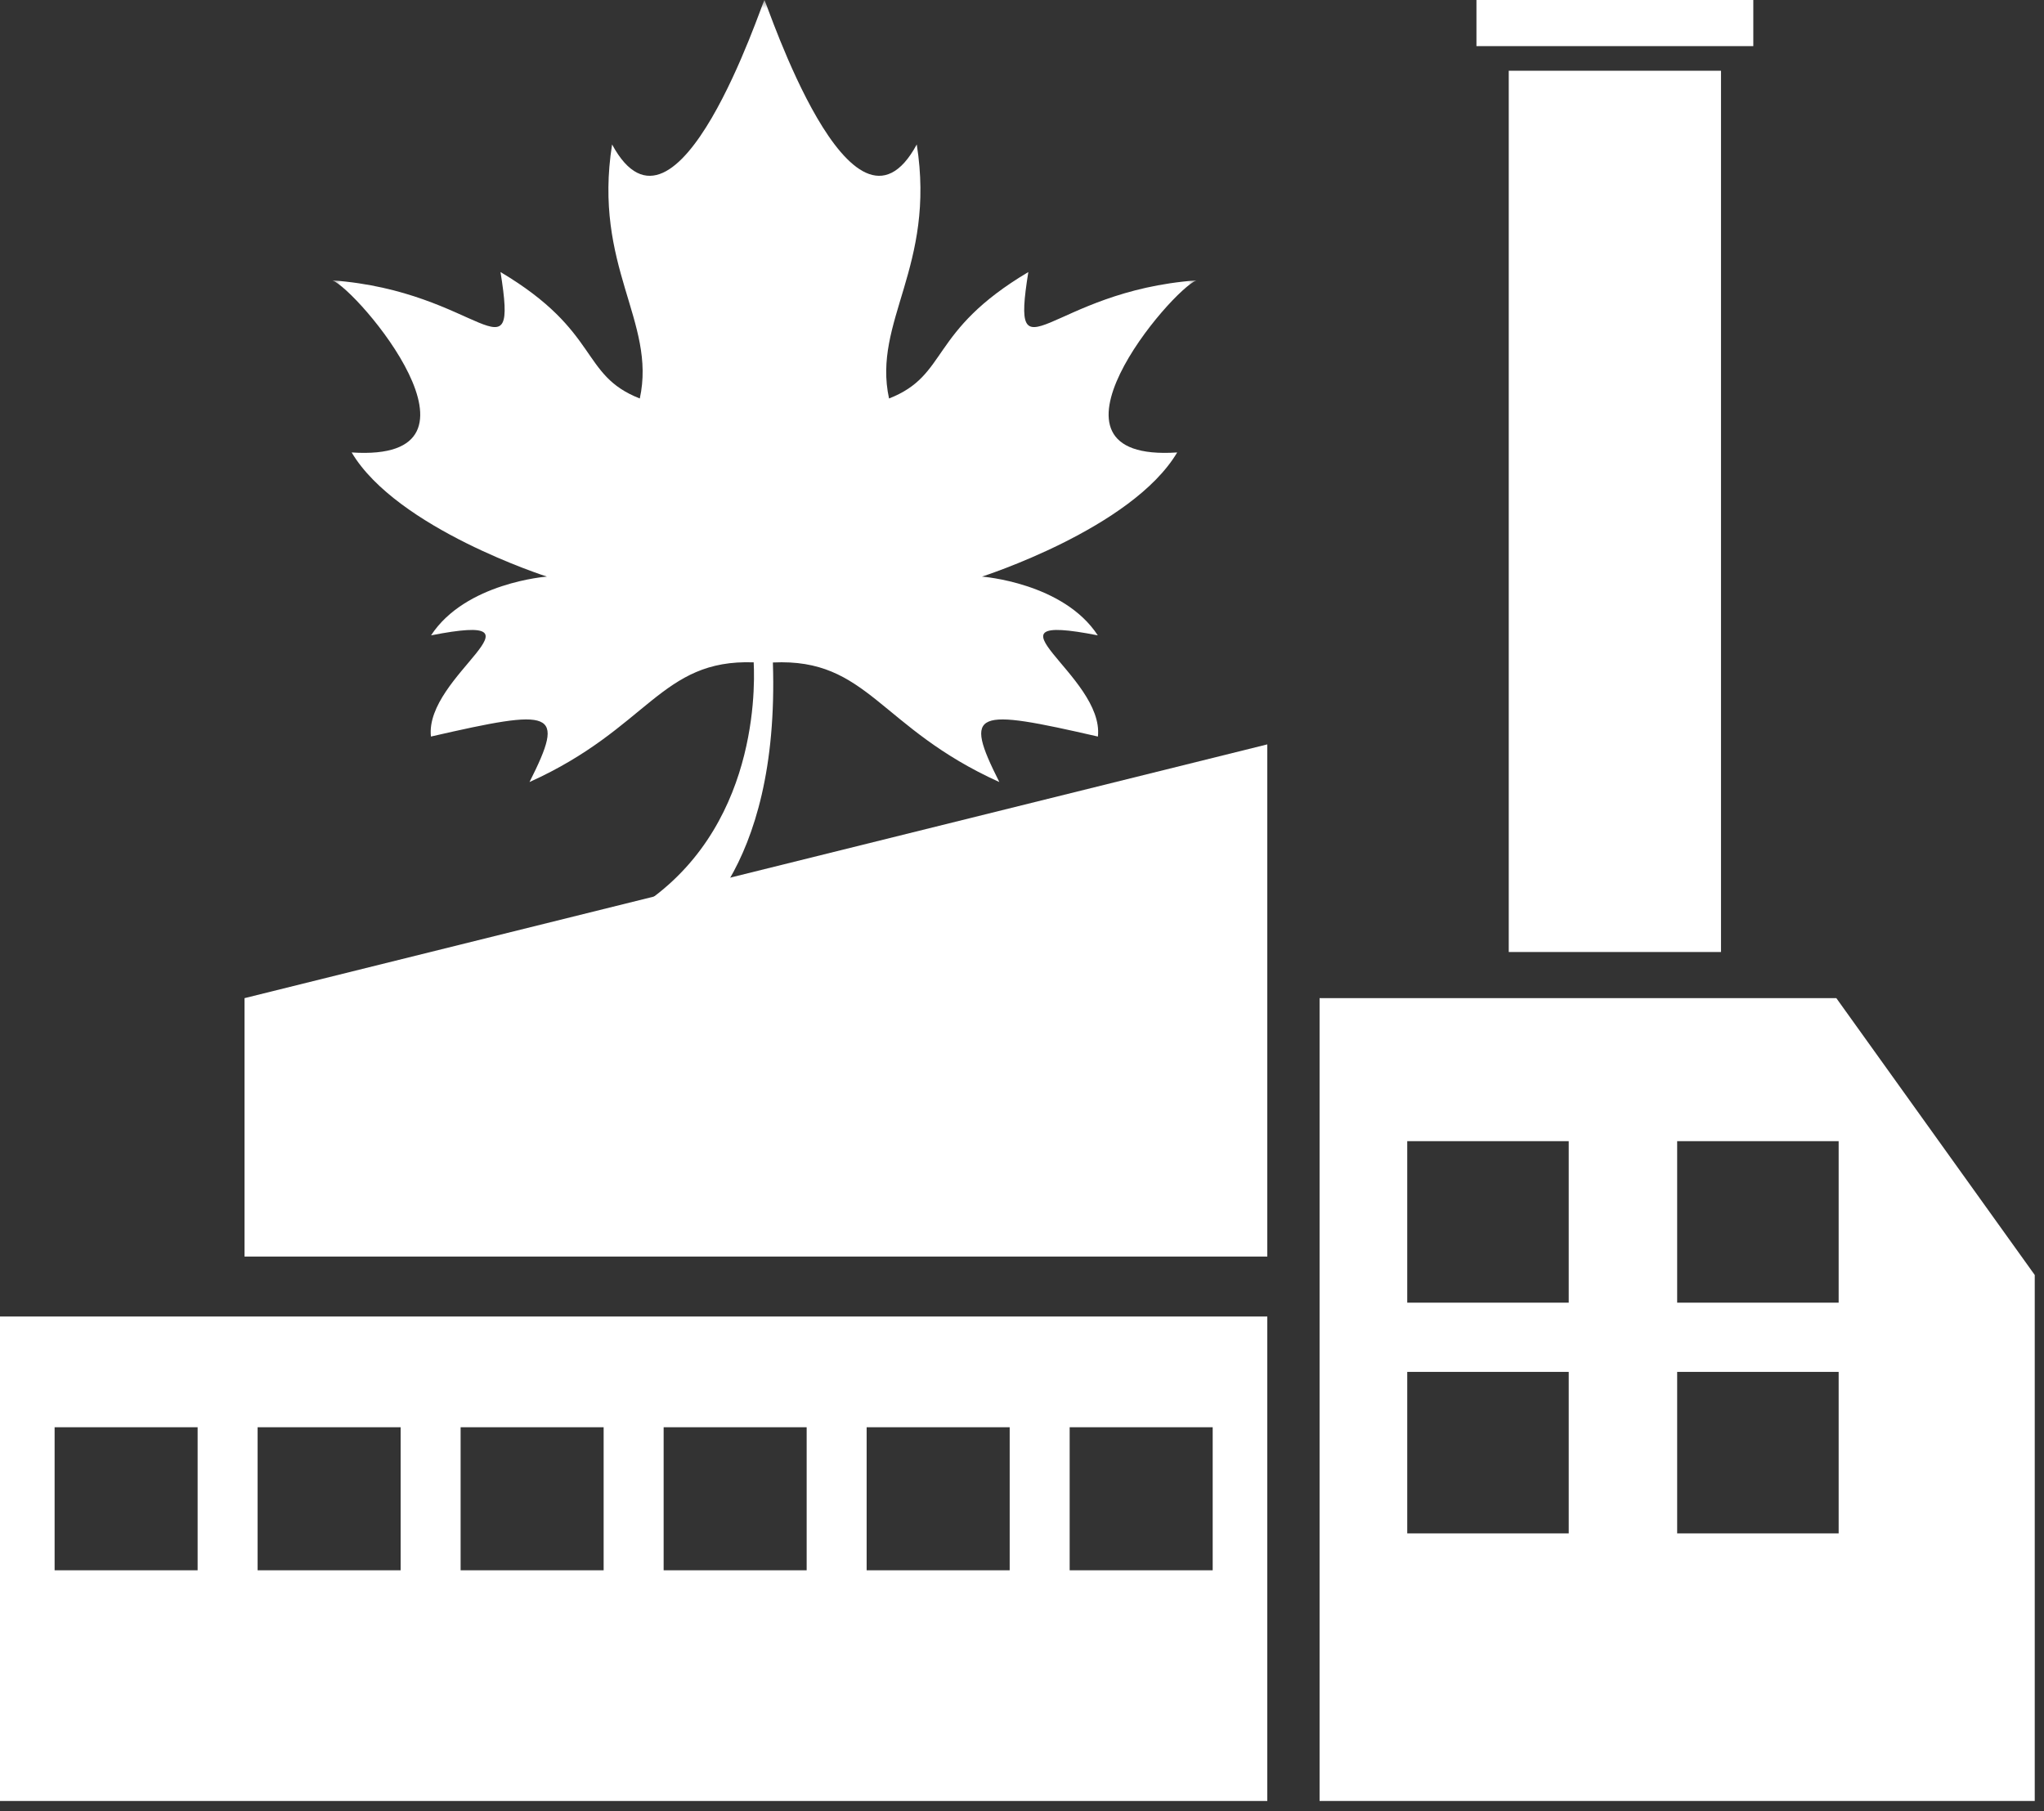
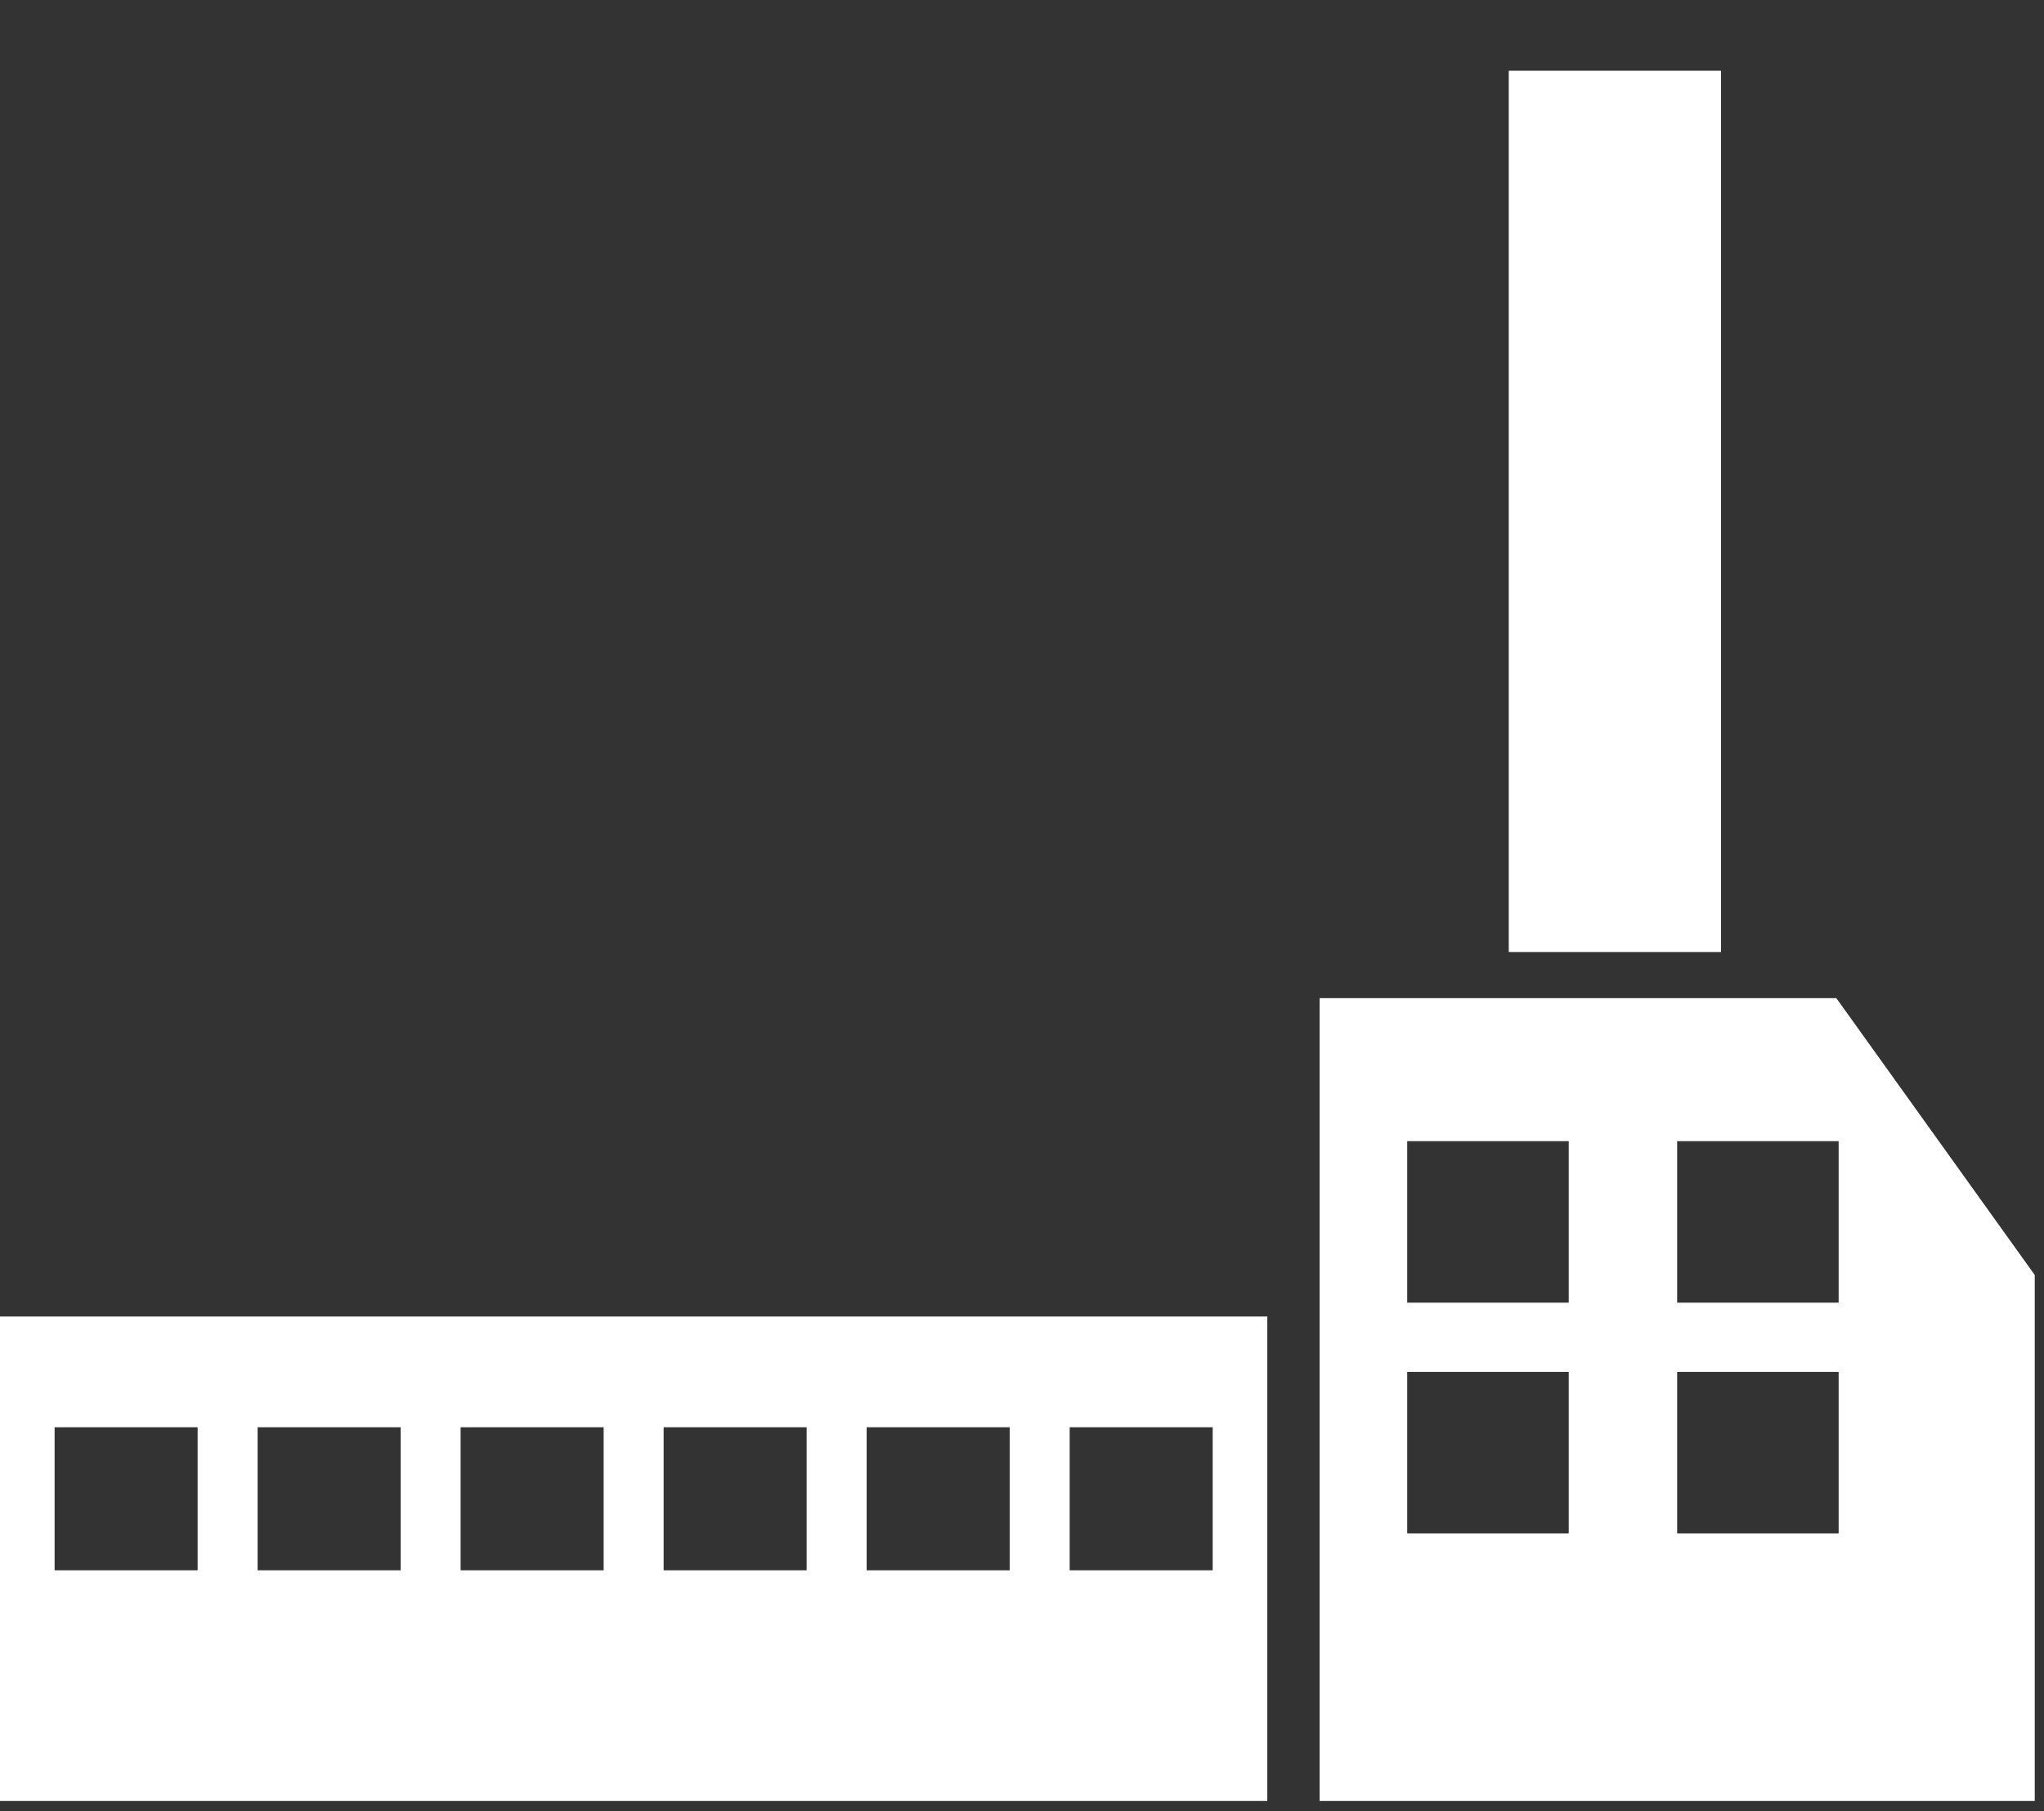
<svg xmlns="http://www.w3.org/2000/svg" xmlns:xlink="http://www.w3.org/1999/xlink" width="123px" height="109px" viewBox="0 0 123 109" version="1.1">
  <rect x="0" y="0" width="123" height="109" fill="#333333" stroke="none" />
  <title>icon/manufacture</title>
  <defs>
    <polygon id="path-1" points="0 0 52 0 52 57 0 57" />
  </defs>
  <g id="icon/manufacture" stroke="none" stroke-width="1" fill="none" fill-rule="evenodd">
    <g id="Group-8" fill="#FFFFFF">
-       <polygon id="Fill-1" points="76.261 75.613 14.715 75.613 14.715 60.064 76.261 44.794" />
      <polygon id="Fill-2" points="90.791 57.288 103.563 57.288 103.563 4.257 90.791 4.257" />
      <path d="M0,108.375 L76.261,108.375 L76.261,79.222 L0,79.222 L0,108.375 Z M64.368,94.493 L72.975,94.493 L72.975,85.885 L64.368,85.885 L64.368,94.493 Z M52.151,94.493 L60.759,94.493 L60.759,85.885 L52.151,85.885 L52.151,94.493 Z M39.935,94.493 L48.542,94.493 L48.542,85.885 L39.935,85.885 L39.935,94.493 Z M27.718,94.493 L36.325,94.493 L36.325,85.885 L27.718,85.885 L27.718,94.493 Z M15.502,94.493 L24.109,94.493 L24.109,85.885 L15.502,85.885 L15.502,94.493 Z M3.286,94.493 L11.892,94.493 L11.892,85.885 L3.286,85.885 L3.286,94.493 Z" id="Fill-3" />
      <path d="M79.407,60.064 L79.407,108.375 L122.443,108.375 L122.443,76.723 L110.504,60.064 L79.407,60.064 Z M100.925,78.389 L110.643,78.389 L110.643,68.671 L100.925,68.671 L100.925,78.389 Z M84.682,78.389 L94.4,78.389 L94.4,68.671 L84.682,68.671 L84.682,78.389 Z M100.925,92.272 L110.643,92.272 L110.643,82.554 L100.925,82.554 L100.925,92.272 Z M84.682,92.272 L94.4,92.272 L94.4,82.554 L84.682,82.554 L84.682,92.272 Z" id="Fill-4" />
-       <polygon id="Fill-7" points="88.847 2.776 105.507 2.776 105.507 0 88.847 0" />
    </g>
    <g id="Group-3" transform="translate(20, 0)">
      <mask id="mask-2" fill="white">
        <use xlink:href="#path-1" />
      </mask>
      <g id="Clip-2" />
-       <path d="M52,16.872 C43.124,17.518 40.791,23.155 41.881,16.371 C35.854,19.953 37.112,22.566 33.499,23.979 C32.49,19.339 36.329,16.049 35.167,8.693 C31.27,15.901 26.14,0.142 26,0 C25.86,0.142 20.73,15.901 16.833,8.693 C15.671,16.049 19.51,19.339 18.501,23.979 C14.888,22.566 16.146,19.953 10.119,16.371 C11.21,23.155 8.876,17.518 0,16.872 C1.489,17.412 10.379,27.844 1.161,27.226 C3.886,31.814 12.909,34.697 12.909,34.697 C12.909,34.697 8.013,35.058 5.939,38.233 C13.534,36.744 5.531,40.645 5.932,44.322 C13.357,42.62 14.058,42.707 11.864,47.06 C19.044,43.822 19.745,39.655 25.354,39.857 C25.453,41.791 25.457,50.689 17.669,55.054 C18.692,55.315 19.455,55.748 19.799,56.332 C19.925,56.547 19.986,56.771 19.992,57 C21.226,56.336 26.925,52.568 26.509,39.865 C32.242,39.591 32.899,43.796 40.136,47.06 C37.942,42.707 38.643,42.62 46.068,44.322 C46.469,40.645 38.466,36.744 46.061,38.233 C43.987,35.058 39.091,34.697 39.091,34.697 C39.091,34.697 48.114,31.814 50.839,27.226 C41.621,27.844 50.512,17.412 52,16.872" id="Fill-1" fill="#FFFFFF" mask="url(#mask-2)" />
    </g>
  </g>
</svg>